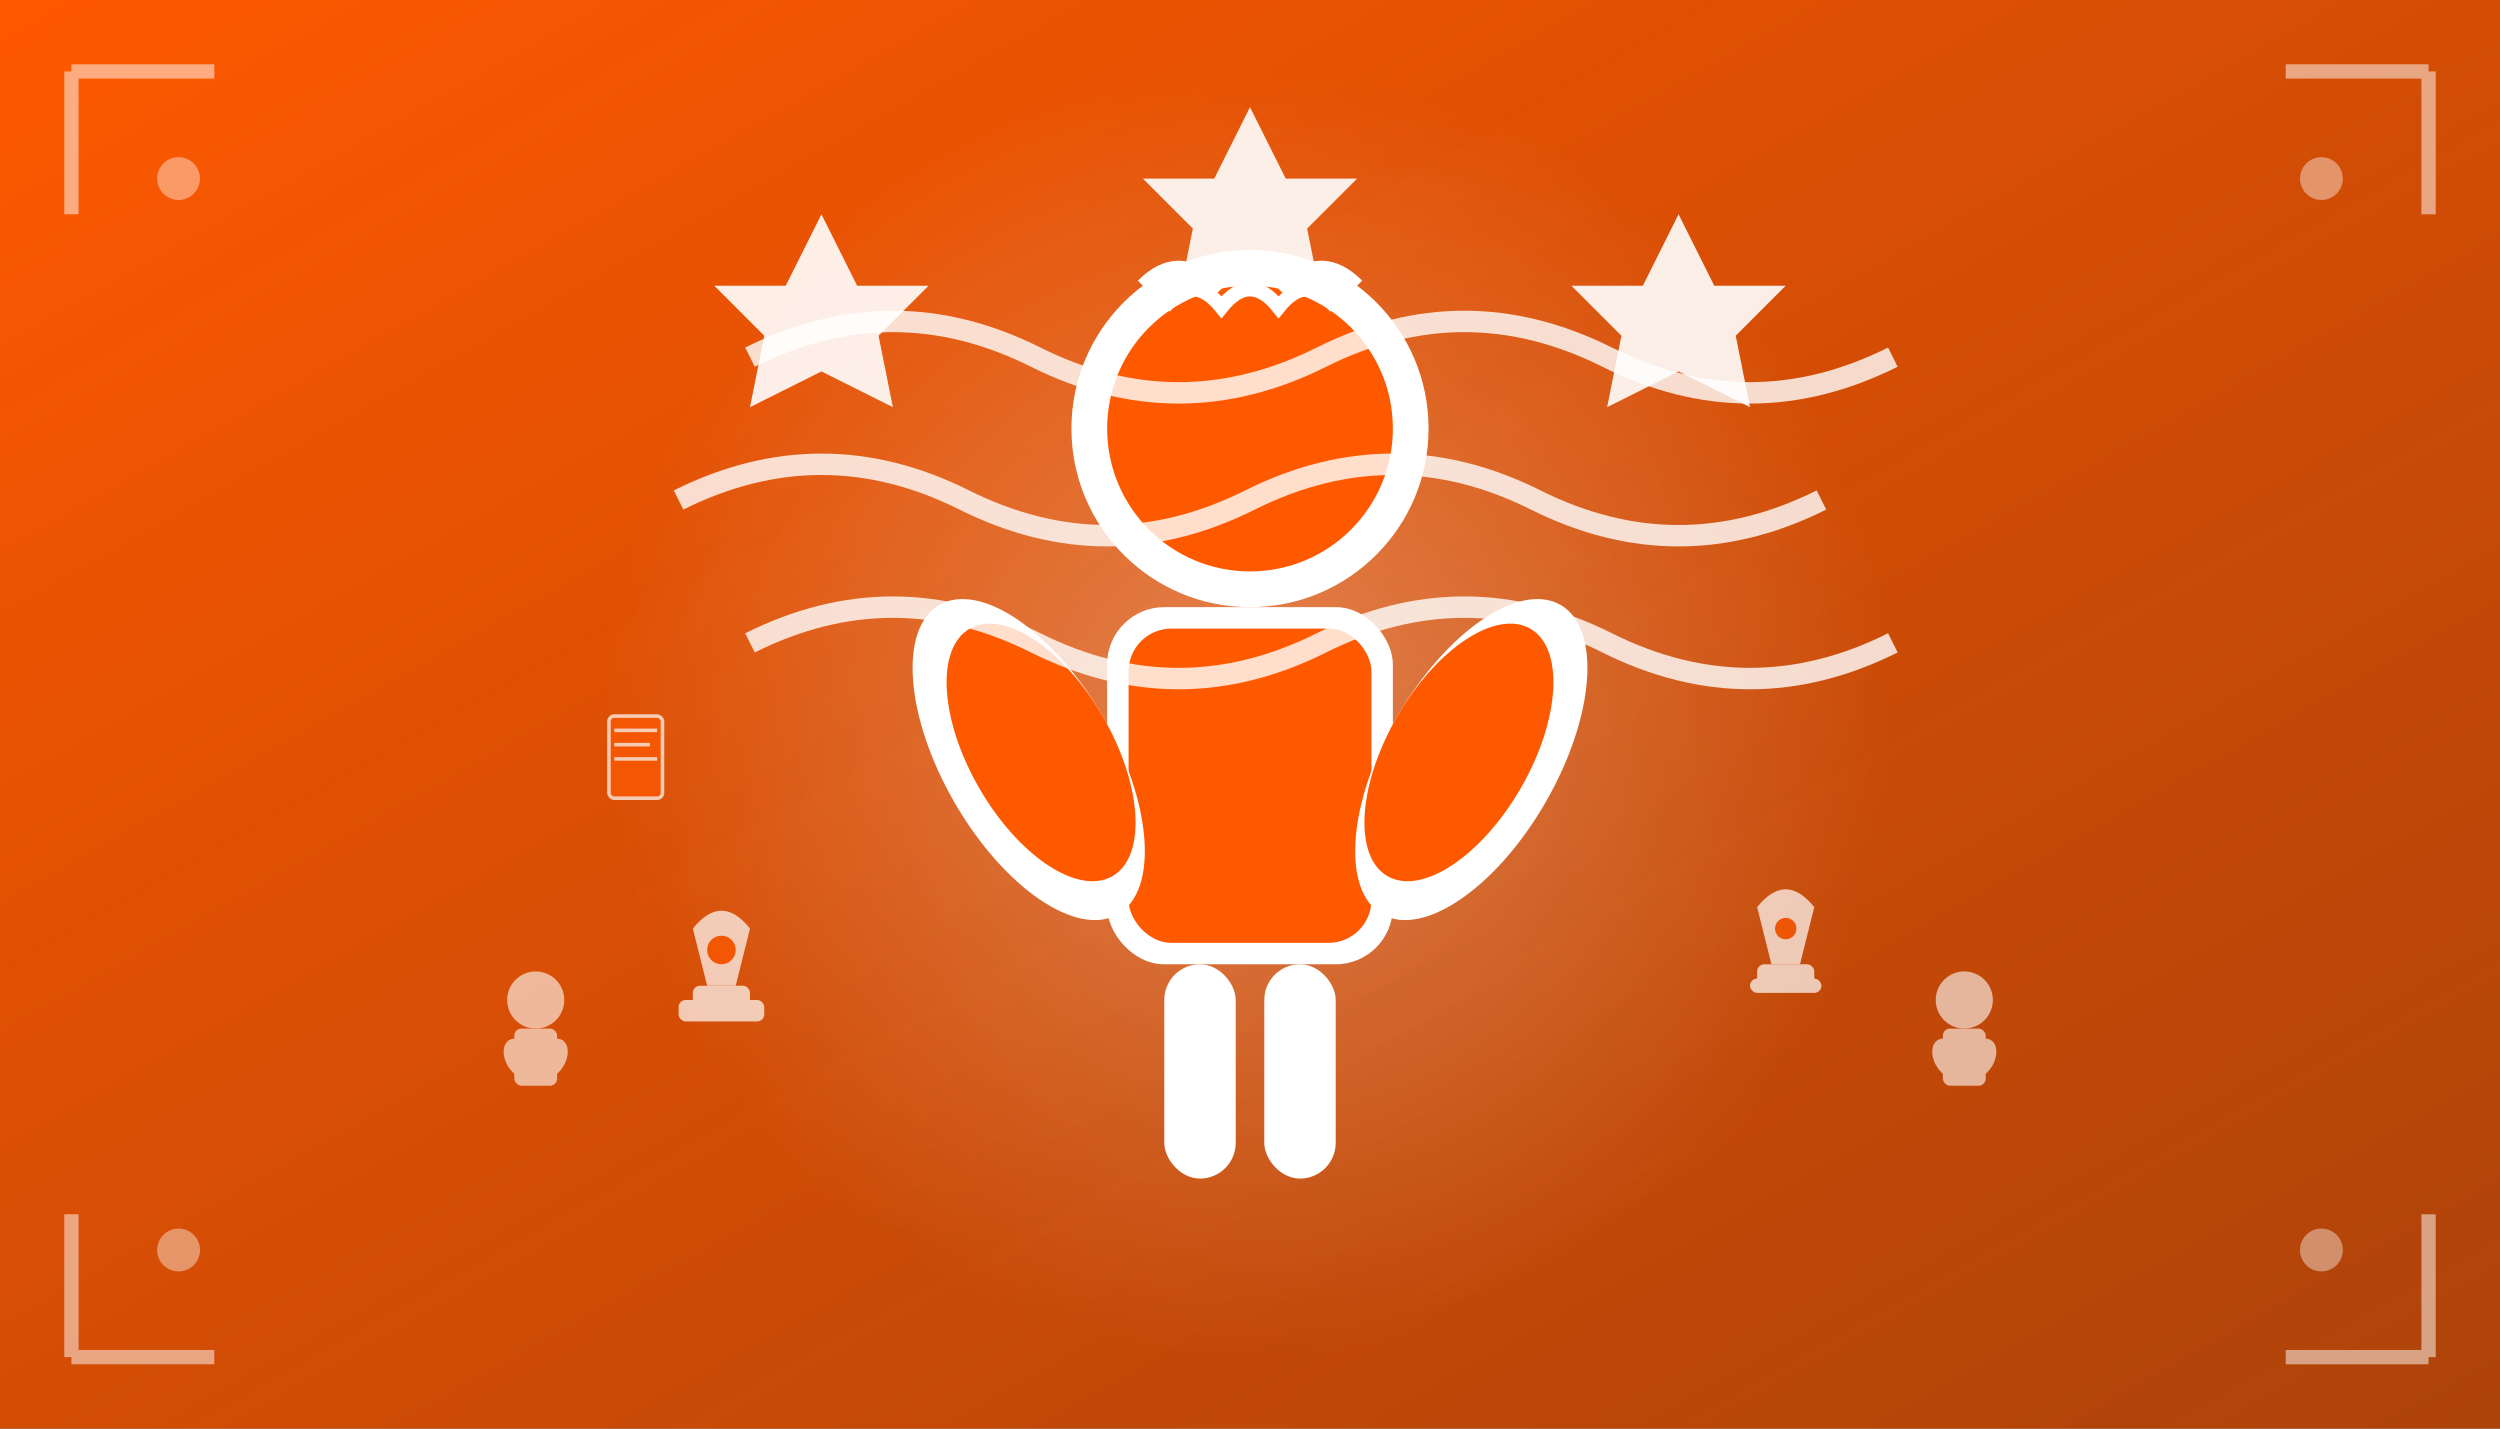
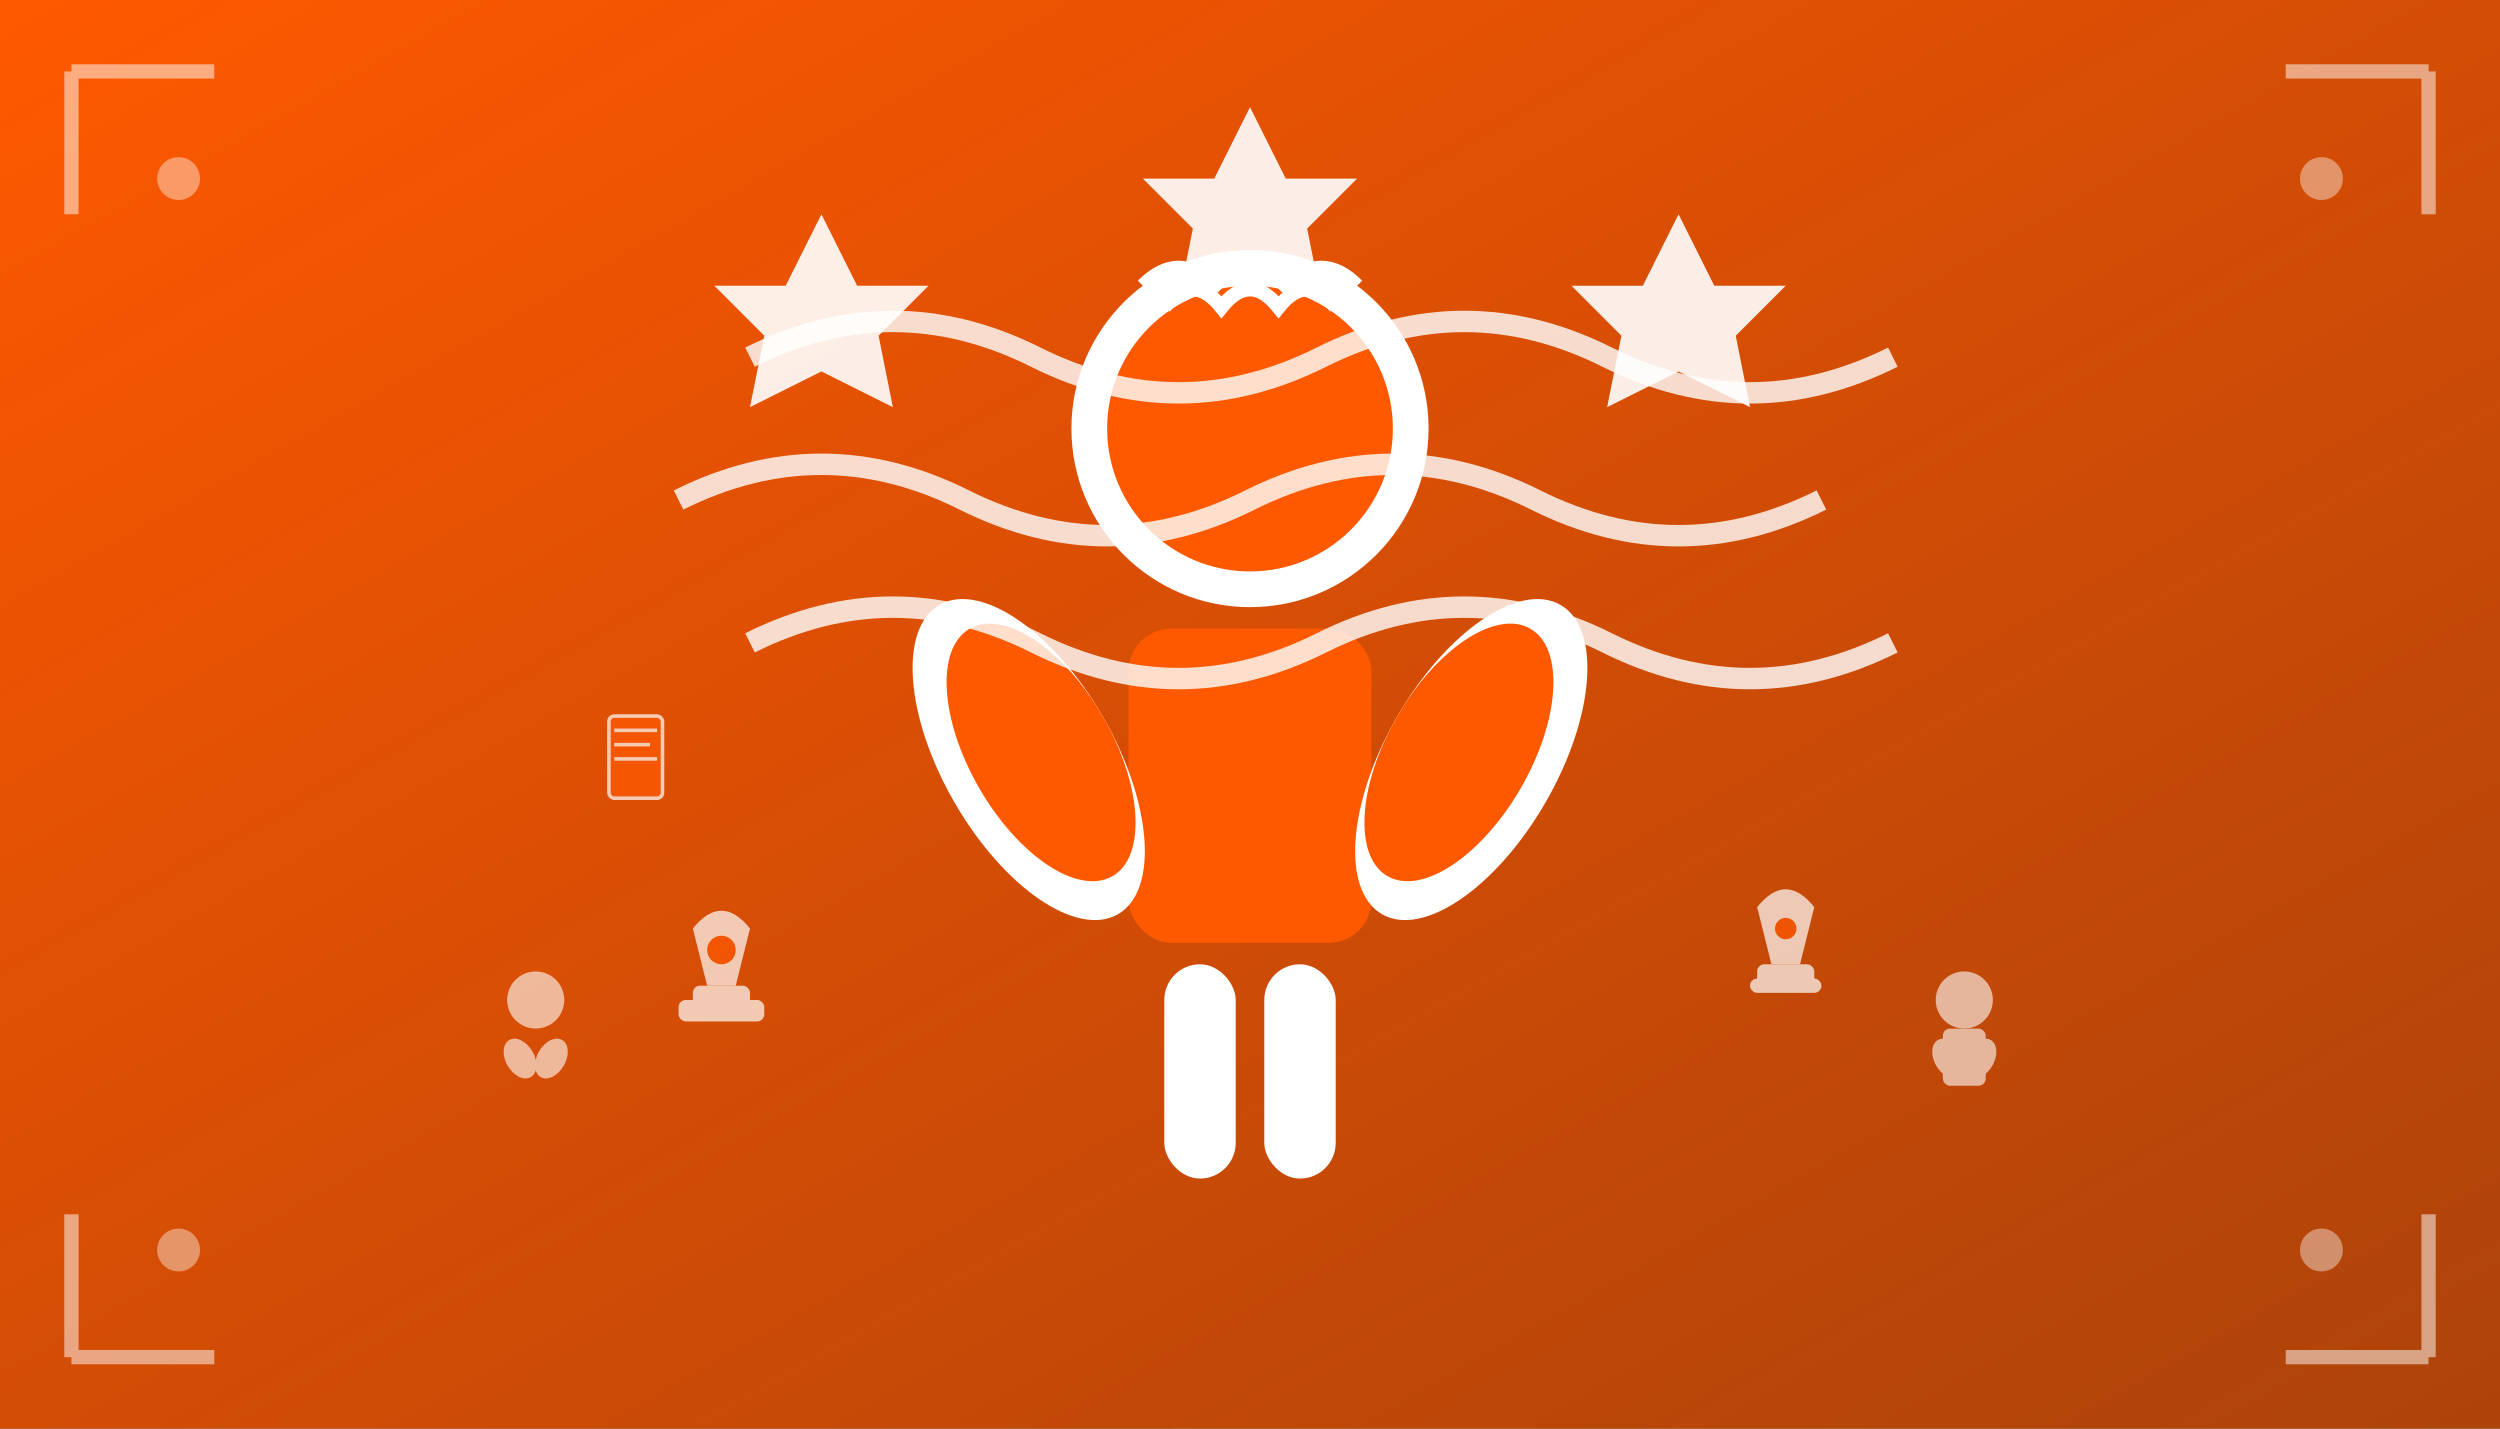
<svg xmlns="http://www.w3.org/2000/svg" width="350" height="200" viewBox="0 0 350 200" fill="none">
  <rect x="0" y="0" width="350" height="200" fill="#333333" stroke="none" />
  <defs>
    <linearGradient id="courseGrad3" x1="0%" y1="0%" x2="100%" y2="100%">
      <stop offset="0%" style="stop-color:#ff5900;stop-opacity:1" />
      <stop offset="100%" style="stop-color:#cc4700;stop-opacity:0.8" />
    </linearGradient>
    <radialGradient id="masteryGlow" cx="50%" cy="50%" r="50%">
      <stop offset="0%" style="stop-color:white;stop-opacity:1" />
      <stop offset="100%" style="stop-color:white;stop-opacity:0" />
    </radialGradient>
  </defs>
  <rect width="350" height="200" fill="url(#courseGrad3)" />
-   <circle cx="175" cy="100" r="90" fill="url(#masteryGlow)" opacity="0.3" />
  <g transform="translate(175,100)">
    <g>
      <circle cx="0" cy="-40" r="25" fill="white" />
      <circle cx="0" cy="-40" r="20" fill="#ff5900" />
      <g transform="translate(0,-60)" stroke="white" stroke-width="2" fill="none">
        <path d="M-15,0 Q-10,-5 -5,0 Q0,-5 5,0 Q10,-5 15,0" />
        <path d="M-12,3 Q-8,-2 -4,3 Q0,-2 4,3 Q8,-2 12,3" />
      </g>
-       <rect x="-20" y="-15" width="40" height="50" fill="white" rx="8" />
      <rect x="-17" y="-12" width="34" height="44" fill="#ff5900" rx="6" />
      <ellipse cx="-30" cy="-10" rx="12" ry="25" fill="white" transform="rotate(-30)" />
      <ellipse cx="30" cy="-10" rx="12" ry="25" fill="white" transform="rotate(30)" />
      <ellipse cx="-28" cy="-10" rx="10" ry="20" fill="#ff5900" transform="rotate(-30)" />
      <ellipse cx="28" cy="-10" rx="10" ry="20" fill="#ff5900" transform="rotate(30)" />
      <rect x="-12" y="35" width="10" height="30" fill="white" rx="5" />
      <rect x="2" y="35" width="10" height="30" fill="white" rx="5" />
    </g>
    <g>
      <g opacity="0.8" stroke="white" stroke-width="3" fill="none">
        <path d="M-70,-50 Q-50,-60 -30,-50 Q-10,-40 10,-50 Q30,-60 50,-50 Q70,-40 90,-50" />
        <path d="M-80,-30 Q-60,-40 -40,-30 Q-20,-20 0,-30 Q20,-40 40,-30 Q60,-20 80,-30" />
        <path d="M-70,-10 Q-50,-20 -30,-10 Q-10,0 10,-10 Q30,-20 50,-10 Q70,0 90,-10" />
      </g>
      <g fill="white" opacity="0.9">
        <path d="M-60,-70 L-55,-60 L-45,-60 L-52,-53 L-50,-43 L-60,-48 L-70,-43 L-68,-53 L-75,-60 L-65,-60 Z" />
        <path d="M60,-70 L65,-60 L75,-60 L68,-53 L70,-43 L60,-48 L50,-43 L52,-53 L45,-60 L55,-60 Z" />
        <path d="M0,-85 L5,-75 L15,-75 L8,-68 L10,-58 L0,-63 L-10,-58 L-8,-68 L-15,-75 L-5,-75 Z" />
      </g>
    </g>
    <g opacity="0.7">
      <g transform="translate(-80,30)">
        <rect x="0" y="10" width="12" height="3" fill="white" rx="1" />
        <rect x="2" y="8" width="8" height="4" fill="white" rx="1" />
        <path d="M2,0 Q6,-5 10,0 L8,8 L4,8 Z" fill="white" />
        <circle cx="6" cy="3" r="2" fill="#ff5900" />
      </g>
      <g transform="translate(70,25)">
        <rect x="0" y="12" width="10" height="2" fill="white" rx="1" />
        <rect x="1" y="10" width="8" height="3" fill="white" rx="1" />
        <path d="M1,2 Q5,-3 9,2 L7,10 L3,10 Z" fill="white" />
        <circle cx="5" cy="5" r="1.5" fill="#ff5900" />
      </g>
      <g transform="translate(-90,0)">
        <rect x="0" y="0" width="8" height="12" fill="white" rx="1" />
        <rect x="0.5" y="0.5" width="7" height="11" fill="#ff5900" rx="0.5" />
        <rect x="1" y="2" width="6" height="0.5" fill="white" />
        <rect x="1" y="4" width="5" height="0.5" fill="white" />
        <rect x="1" y="6" width="6" height="0.5" fill="white" />
      </g>
    </g>
    <g opacity="0.6">
      <g transform="translate(-100,40)">
        <circle cx="0" cy="0" r="4" fill="white" />
-         <rect x="-3" y="4" width="6" height="8" fill="white" rx="1" />
        <ellipse cx="-6" cy="6" rx="2" ry="3" fill="white" transform="rotate(-30)" />
        <ellipse cx="6" cy="6" rx="2" ry="3" fill="white" transform="rotate(30)" />
      </g>
      <g transform="translate(100,40)">
        <circle cx="0" cy="0" r="4" fill="white" />
        <rect x="-3" y="4" width="6" height="8" fill="white" rx="1" />
        <ellipse cx="-6" cy="6" rx="2" ry="3" fill="white" transform="rotate(-30)" />
        <ellipse cx="6" cy="6" rx="2" ry="3" fill="white" transform="rotate(30)" />
      </g>
    </g>
  </g>
  <g opacity="0.5" stroke="white" stroke-width="2" fill="none">
    <path d="M10,10 L30,10 M320,10 L340,10" />
    <path d="M10,190 L30,190 M320,190 L340,190" />
    <path d="M10,10 L10,30 M10,170 L10,190" />
    <path d="M340,10 L340,30 M340,170 L340,190" />
  </g>
  <g fill="white" opacity="0.4">
    <circle cx="25" cy="25" r="3" />
    <circle cx="325" cy="25" r="3" />
    <circle cx="25" cy="175" r="3" />
    <circle cx="325" cy="175" r="3" />
  </g>
</svg>